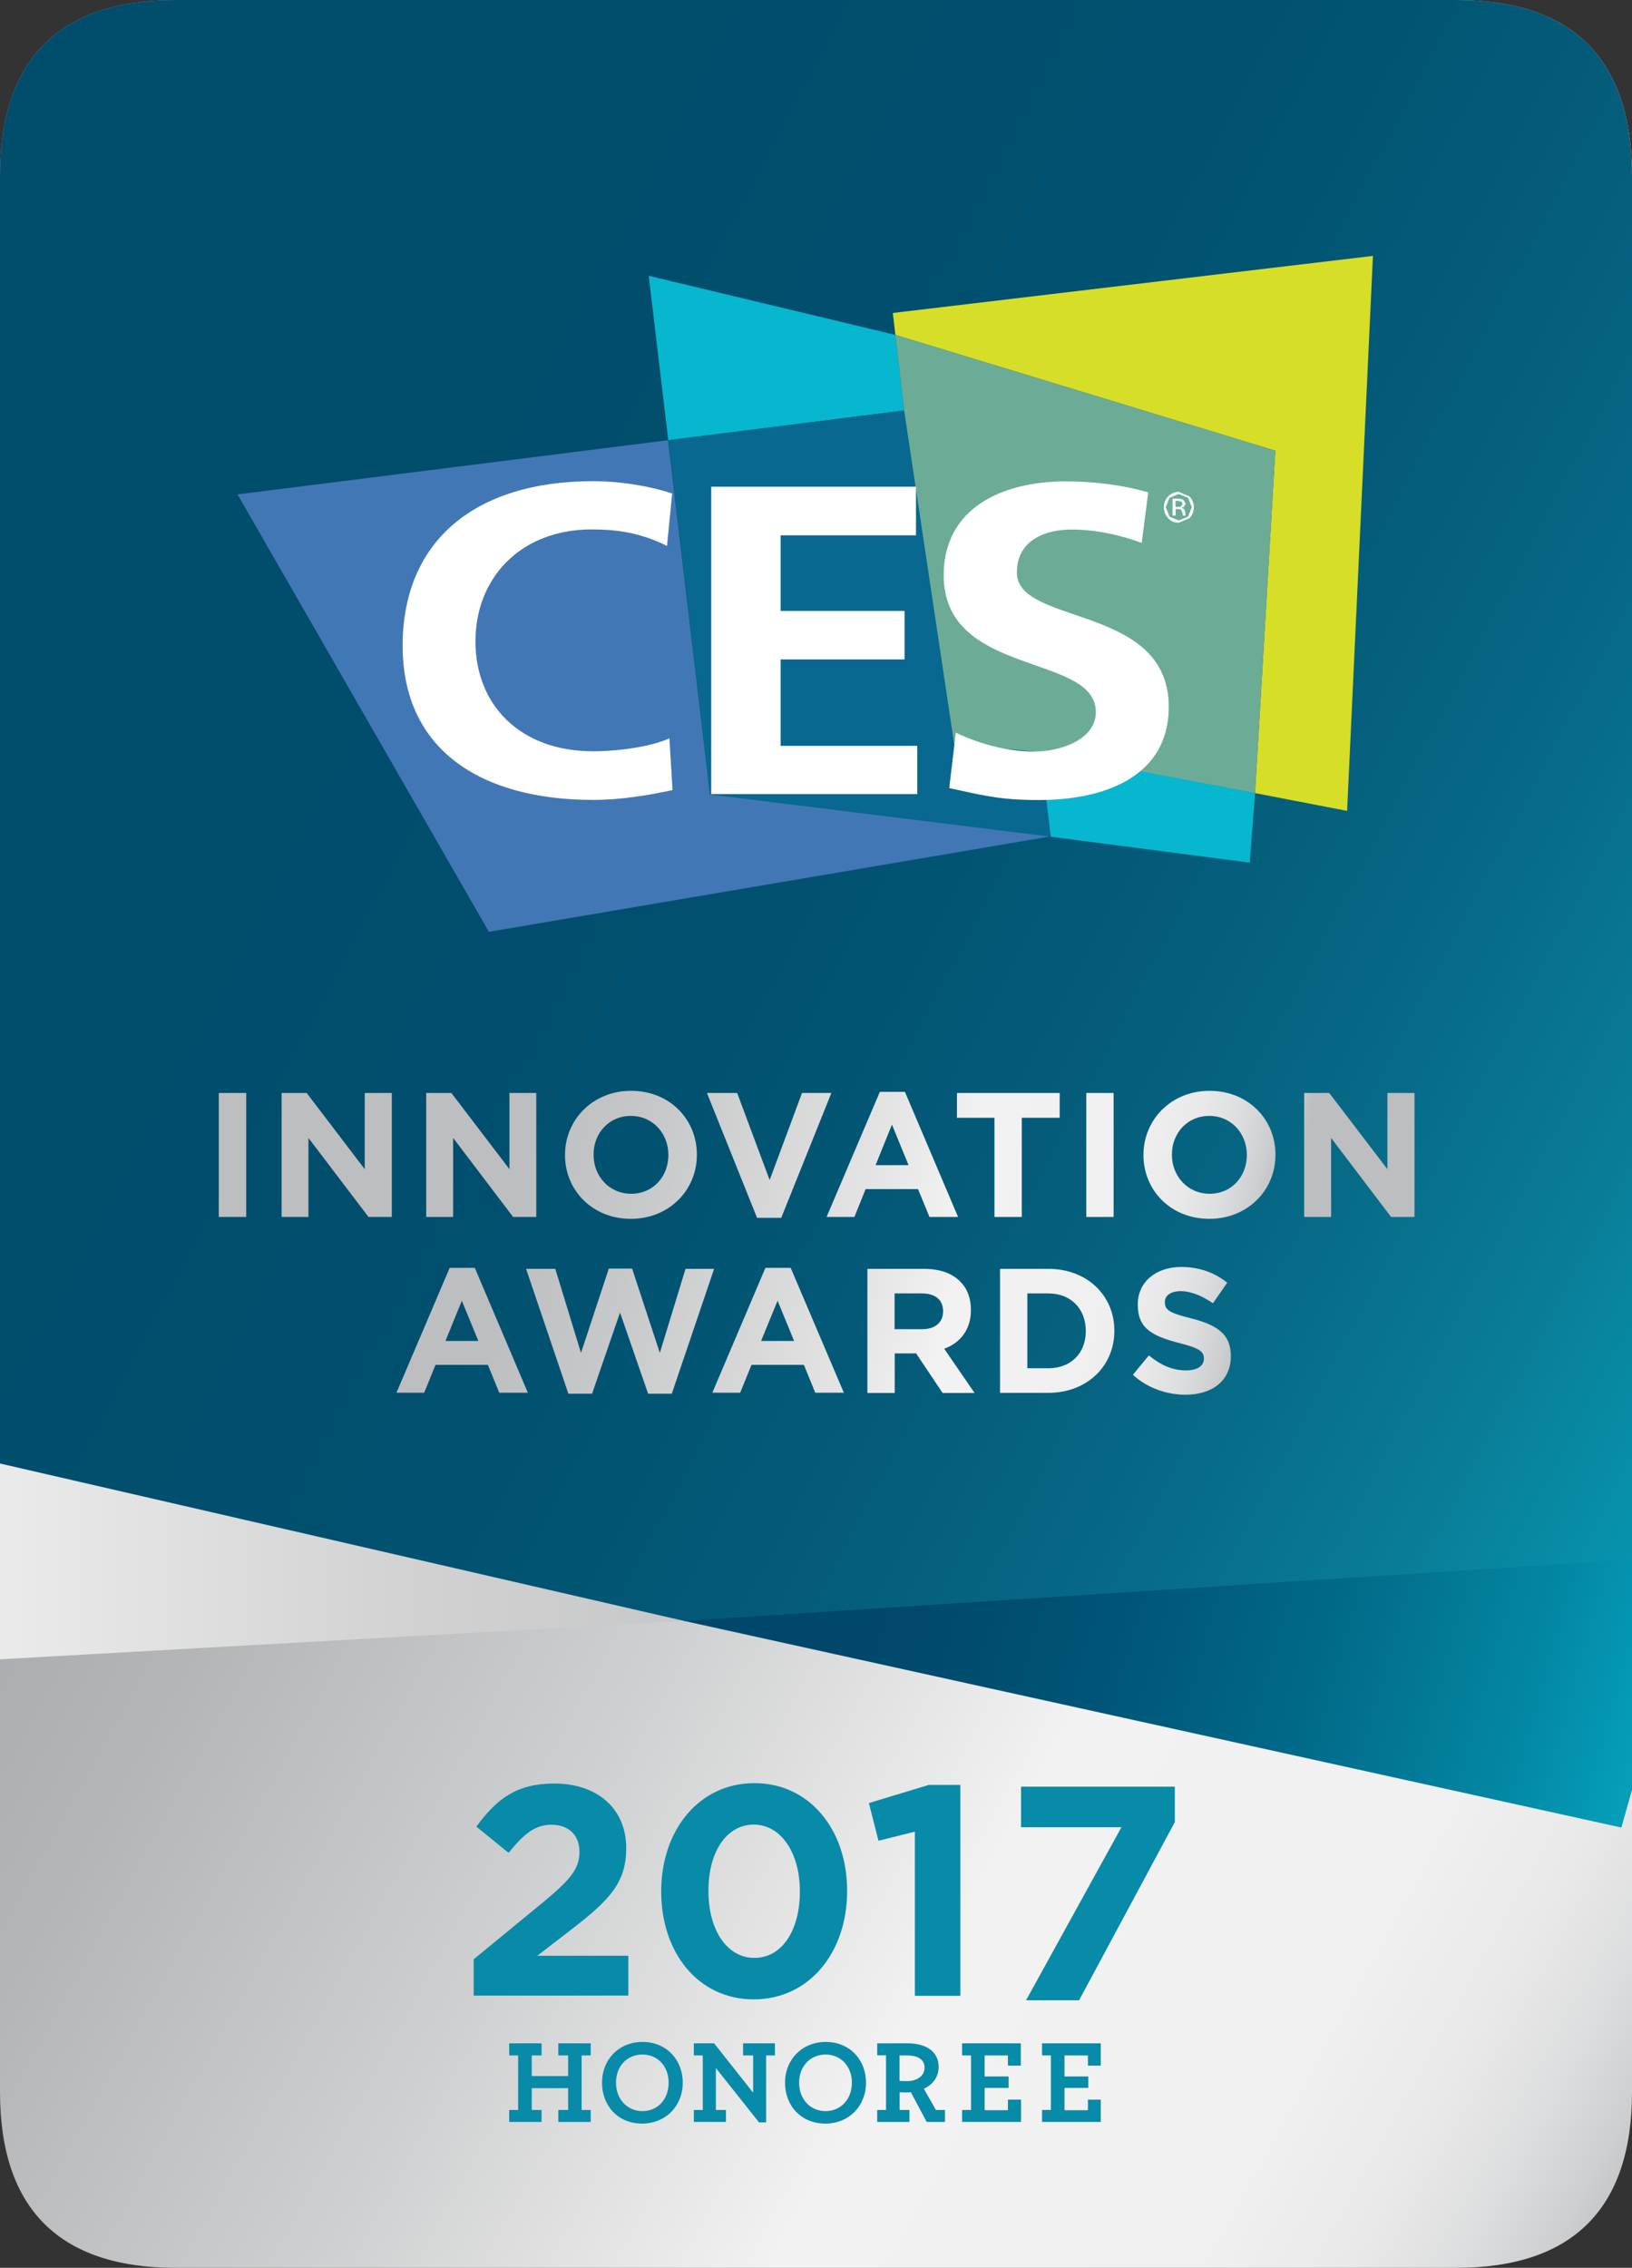
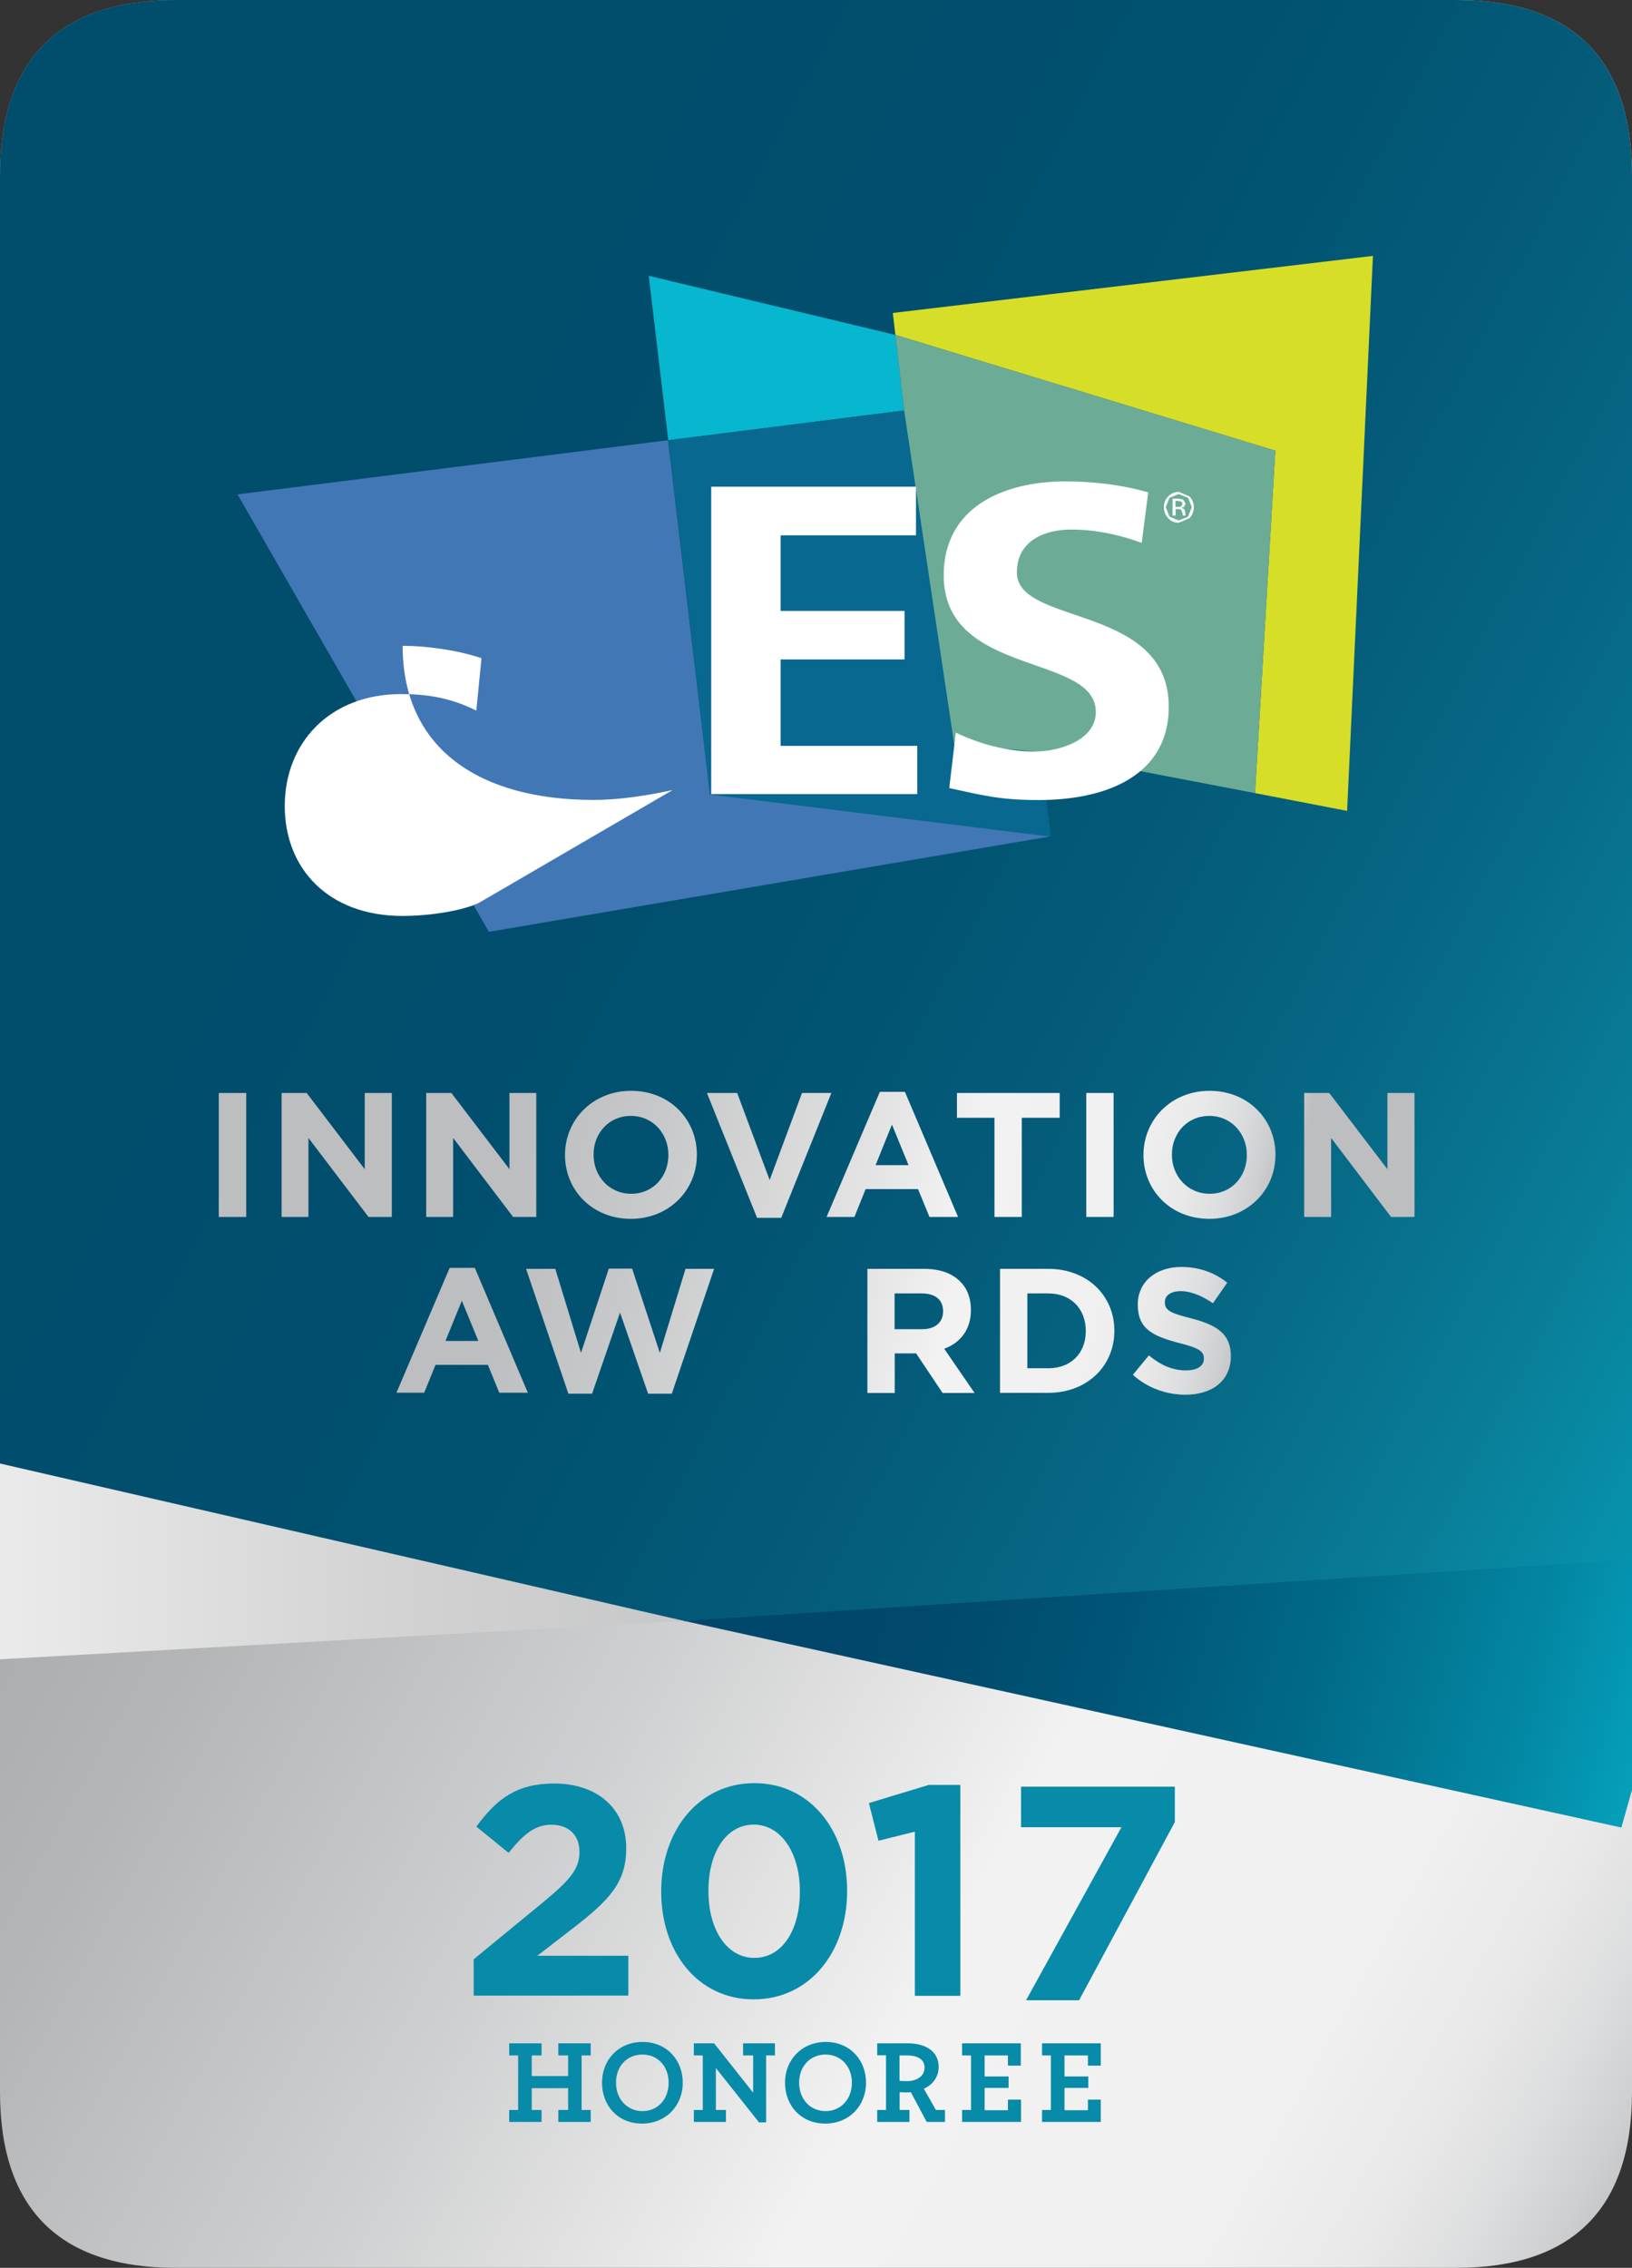
<svg xmlns="http://www.w3.org/2000/svg" xmlns:xlink="http://www.w3.org/1999/xlink" version="1.1" id="Layer_1" x="0px" y="0px" viewBox="0 0 129.58 180" style="enable-background:new 0 0 129.58 180;" xml:space="preserve">
  <rect x="0" y="0" width="129.58" height="180" fill="#333333" stroke="none" />
  <style type="text/css"> .st0{clip-path:url(#SVGID_00000051341198706919785270000015124920474981085571_);fill:url(#SVGID_00000073712287827259323070000015234086311345426601_);} .st1{clip-path:url(#SVGID_00000072263059641378111310000005209638130193011089_);fill:url(#SVGID_00000089569702103324868140000008120374740559525295_);} .st2{clip-path:url(#SVGID_00000107557765364718622140000011529494404291572640_);fill:url(#SVGID_00000122712226997391932790000010711920353658451860_);} .st3{clip-path:url(#SVGID_00000151515293381608382190000017424388839221474204_);fill:url(#SVGID_00000090999914403221402180000001833880888751304353_);} .st4{clip-path:url(#SVGID_00000107588805078190452020000006197201683269684364_);fill:url(#SVGID_00000011032374674667267760000017990201410910010290_);} .st5{clip-path:url(#SVGID_00000121979199388450067620000013577649443942424985_);fill:url(#SVGID_00000047046280015113496480000003783334240998649263_);} .st6{clip-path:url(#SVGID_00000052806697252258683430000011677536897490968485_);fill:url(#SVGID_00000175318726202173976110000015420122799220908690_);} .st7{clip-path:url(#SVGID_00000176008920423455517350000006279605379355471035_);fill:url(#SVGID_00000155138597021343507240000011464611260294153625_);} .st8{clip-path:url(#SVGID_00000125580942413741265960000015010465636020882326_);fill:url(#SVGID_00000008150588306895206530000017988303533460610237_);} .st9{clip-path:url(#SVGID_00000008115301149483025020000014638024741664579231_);fill:url(#SVGID_00000122720762986673257200000010229630216169863848_);} .st10{clip-path:url(#SVGID_00000085967922565744099150000001553853985756258730_);fill:url(#SVGID_00000127735503487228290130000010305445971945737103_);} .st11{clip-path:url(#SVGID_00000170975645304996069690000016596136842003196582_);fill:url(#SVGID_00000026856478842404337970000002075846115380681357_);} .st12{clip-path:url(#SVGID_00000087376407411635290920000001477432904591881642_);fill:url(#SVGID_00000051364422212090330850000003464562874606178996_);} .st13{clip-path:url(#SVGID_00000018217892142805141840000008222902746799385241_);fill:url(#SVGID_00000121246864247483482940000012218205717931659192_);} .st14{clip-path:url(#SVGID_00000026147781361812688340000009383133033510357906_);fill:url(#SVGID_00000142160352877048910010000016861561186980902037_);} .st15{clip-path:url(#SVGID_00000085214085947349838090000012739195035558866052_);fill:url(#SVGID_00000127017206892315597640000012058270948324391862_);} .st16{clip-path:url(#SVGID_00000158030963391370299780000003181938092204360371_);fill:url(#SVGID_00000092427327815405835240000006330434745463260829_);} .st17{clip-path:url(#SVGID_00000183956243715776996430000011847711731011205028_);fill:url(#SVGID_00000052088599971595045890000008686434438751630218_);} .st18{clip-path:url(#SVGID_00000129164676033402914820000013590532889581707441_);fill:url(#SVGID_00000119815490906126217240000001299610458068915640_);} .st19{clip-path:url(#SVGID_00000005257404080695027060000001903644918133168316_);fill:url(#SVGID_00000169525969176351005210000010005304312388728225_);} .st20{fill:#088AA9;} .st21{fill:#06B7CF;} .st22{fill:#4277B6;} .st23{fill:#08688F;} .st24{fill:#D7DE27;} .st25{fill:#6CAC96;} .st26{fill:#FFFFFF;} </style>
  <g>
    <g>
      <g>
        <defs>
          <path id="SVGID_1_" d="M13.96,0C4.7,0,0,4.7,0,13.96v152.08C0,175.3,4.7,180,13.96,180h101.66c9.26,0,13.96-4.7,13.96-13.96 V13.96c0-9.26-4.7-13.96-13.96-13.96H13.96z" />
        </defs>
        <clipPath id="SVGID_00000049940517336827941810000000683681682354968999_">
          <use xlink:href="#SVGID_1_" style="overflow:visible;" />
        </clipPath>
        <linearGradient id="SVGID_00000022550856495412301770000015695648407867647393_" gradientUnits="userSpaceOnUse" x1="-989.355" y1="821.371" x2="-985.769" y2="821.371" gradientTransform="matrix(-34.103 -18.864 18.864 -34.103 -49084.172 9486.136)">
          <stop offset="0" style="stop-color:#BDBEC0" />
          <stop offset="0.034" style="stop-color:#CECFD0" />
          <stop offset="0.077" style="stop-color:#DDDEDF" />
          <stop offset="0.13" style="stop-color:#E9E9E9" />
          <stop offset="0.205" style="stop-color:#F0F0F0" />
          <stop offset="0.413" style="stop-color:#F2F2F2" />
          <stop offset="0.635" style="stop-color:#CFD0D1" />
          <stop offset="0.87" style="stop-color:#B3B5B7" />
          <stop offset="1" style="stop-color:#A9ABAE" />
        </linearGradient>
        <polygon style="clip-path:url(#SVGID_00000049940517336827941810000000683681682354968999_);fill:url(#SVGID_00000022550856495412301770000015695648407867647393_);" points=" 205.82,42.17 30.36,-54.88 -76.24,137.83 99.22,234.88 " />
      </g>
      <g>
        <defs>
          <path id="SVGID_00000116234599562946455650000018192177961418943394_" d="M13.96,0C4.7,0,0,4.7,0,13.96v105.15l54.3,9.55 l75.28-1.95V13.96c0-9.26-4.7-13.96-13.96-13.96H13.96z" />
        </defs>
        <clipPath id="SVGID_00000019638556120253817260000015466038766472166057_">
          <use xlink:href="#SVGID_00000116234599562946455650000018192177961418943394_" style="overflow:visible;" />
        </clipPath>
        <linearGradient id="SVGID_00000087375274078535761050000010046438110374858625_" gradientUnits="userSpaceOnUse" x1="-989.29" y1="820.595" x2="-985.704" y2="820.595" gradientTransform="matrix(-36.057 -18.852 18.852 -36.057 -50983.949 11051.329)">
          <stop offset="0" style="stop-color:#07B7CF" />
          <stop offset="0.114" style="stop-color:#0796B0" />
          <stop offset="0.238" style="stop-color:#097D98" />
          <stop offset="0.369" style="stop-color:#076A87" />
          <stop offset="0.505" style="stop-color:#045D7B" />
          <stop offset="0.649" style="stop-color:#015472" />
          <stop offset="0.806" style="stop-color:#014E6E" />
          <stop offset="1" style="stop-color:#014D6C" />
        </linearGradient>
        <polygon style="clip-path:url(#SVGID_00000019638556120253817260000015466038766472166057_);fill:url(#SVGID_00000087375274078535761050000010046438110374858625_);" points=" 182.4,27.62 27.82,-53.2 -52.82,101.04 101.76,181.86 " />
      </g>
      <g>
        <defs>
          <polygon id="SVGID_00000018943381283124970550000017241967819730945956_" points="0,131.7 54.3,128.65 0,116.16 " />
        </defs>
        <clipPath id="SVGID_00000049942290270335592550000015778017507570651294_">
          <use xlink:href="#SVGID_00000018943381283124970550000017241967819730945956_" style="overflow:visible;" />
        </clipPath>
        <linearGradient id="SVGID_00000162349751022144144260000012240300422414541739_" gradientUnits="userSpaceOnUse" x1="-939.425" y1="766.494" x2="-935.84" y2="766.494" gradientTransform="matrix(17.975 0 0 17.975 16876.172 -13653.949)">
          <stop offset="0" style="stop-color:#F2F2F2" />
          <stop offset="0.027" style="stop-color:#F0F1F0" />
          <stop offset="0.652" style="stop-color:#D2D2D3" />
          <stop offset="1" style="stop-color:#C7C8C9" />
        </linearGradient>
        <rect y="116.16" style="clip-path:url(#SVGID_00000049942290270335592550000015778017507570651294_);fill:url(#SVGID_00000162349751022144144260000012240300422414541739_);" width="54.3" height="15.54" />
      </g>
      <g>
        <defs>
          <polygon id="SVGID_00000114788177420455673180000003591024234209918886_" points="54.3,128.65 129.58,145.24 129.58,123.78 " />
        </defs>
        <clipPath id="SVGID_00000028321914492486425050000009913042456747549876_">
          <use xlink:href="#SVGID_00000114788177420455673180000003591024234209918886_" style="overflow:visible;" />
        </clipPath>
        <linearGradient id="SVGID_00000011020420456646117410000000180260975204625844_" gradientUnits="userSpaceOnUse" x1="-1009.031" y1="836.154" x2="-1005.445" y2="836.154" gradientTransform="matrix(-19.363 -5.459 5.459 -19.363 -23964.065 10829.468)">
          <stop offset="0" style="stop-color:#07B7CF" />
          <stop offset="0.012" style="stop-color:#07B4CD" />
          <stop offset="0.271" style="stop-color:#0387A3" />
          <stop offset="0.508" style="stop-color:#016988" />
          <stop offset="0.717" style="stop-color:#005677" />
          <stop offset="0.887" style="stop-color:#004B6E" />
          <stop offset="1" style="stop-color:#00476B" />
        </linearGradient>
        <polygon style="clip-path:url(#SVGID_00000028321914492486425050000009913042456747549876_);fill:url(#SVGID_00000011020420456646117410000000180260975204625844_);" points=" 134.29,125.36 58.95,104.12 47.8,143.66 123.14,164.9 " />
      </g>
      <g>
        <defs>
          <polygon id="SVGID_00000008109303125591074080000003025153746397371312_" points="17.38,86.75 17.37,86.79 17.37,96.59 17.38,96.59 19.55,96.59 19.55,96.59 19.55,86.75 " />
        </defs>
        <clipPath id="SVGID_00000093162687961491199360000017104950610810385024_">
          <use xlink:href="#SVGID_00000008109303125591074080000003025153746397371312_" style="overflow:visible;" />
        </clipPath>
        <linearGradient id="SVGID_00000106127510854869290200000018207655038693137536_" gradientUnits="userSpaceOnUse" x1="-1015.854" y1="843.516" x2="-1012.268" y2="843.516" gradientTransform="matrix(-16.144 -3.696 3.696 -16.144 -19418.812 9973.467)">
          <stop offset="0" style="stop-color:#BDBEC0" />
          <stop offset="0.034" style="stop-color:#CECFD0" />
          <stop offset="0.077" style="stop-color:#DDDEDF" />
          <stop offset="0.13" style="stop-color:#E9E9E9" />
          <stop offset="0.205" style="stop-color:#F0F0F0" />
          <stop offset="0.413" style="stop-color:#F2F2F2" />
          <stop offset="0.53" style="stop-color:#E4E4E4" />
          <stop offset="0.832" style="stop-color:#C7C8C9" />
          <stop offset="1" style="stop-color:#BDBEC0" />
        </linearGradient>
        <polygon style="clip-path:url(#SVGID_00000093162687961491199360000017104950610810385024_);fill:url(#SVGID_00000106127510854869290200000018207655038693137536_);" points=" 21.69,87.24 17.48,86.27 15.23,96.1 19.44,97.06 " />
      </g>
      <g>
        <defs>
          <polygon id="SVGID_00000080897717976231884220000004776854993923440823_" points="28.96,86.75 28.96,92.8 24.35,86.75 22.36,86.75 22.36,86.75 22.36,96.58 22.39,96.59 24.49,96.59 24.49,90.32 29.26,96.59 31.11,96.59 31.11,96.57 31.11,86.75 " />
        </defs>
        <clipPath id="SVGID_00000117648647391738893980000003959220603695187094_">
          <use xlink:href="#SVGID_00000080897717976231884220000004776854993923440823_" style="overflow:visible;" />
        </clipPath>
        <linearGradient id="SVGID_00000084516268986165702030000016929207877662558646_" gradientUnits="userSpaceOnUse" x1="-1015.857" y1="843.604" x2="-1012.272" y2="843.604" gradientTransform="matrix(-16.141 -3.695 3.695 -16.141 -19415.57 9971.422)">
          <stop offset="0" style="stop-color:#BDBEC0" />
          <stop offset="0.034" style="stop-color:#CECFD0" />
          <stop offset="0.077" style="stop-color:#DDDEDF" />
          <stop offset="0.13" style="stop-color:#E9E9E9" />
          <stop offset="0.205" style="stop-color:#F0F0F0" />
          <stop offset="0.413" style="stop-color:#F2F2F2" />
          <stop offset="0.53" style="stop-color:#E4E4E4" />
          <stop offset="0.832" style="stop-color:#C7C8C9" />
          <stop offset="1" style="stop-color:#BDBEC0" />
        </linearGradient>
        <polygon style="clip-path:url(#SVGID_00000117648647391738893980000003959220603695187094_);fill:url(#SVGID_00000084516268986165702030000016929207877662558646_);" points=" 33.25,87.24 22.79,84.84 20.22,96.1 30.67,98.49 " />
      </g>
      <g>
        <defs>
          <polygon id="SVGID_00000068678788933870475310000011174714206944766109_" points="40.45,86.75 40.45,92.8 35.84,86.75 33.84,86.75 33.84,96.59 33.85,96.59 35.98,96.59 35.98,90.32 40.74,96.59 42.58,96.59 42.58,86.75 " />
        </defs>
        <clipPath id="SVGID_00000140011352831286712180000014527059855825617562_">
          <use xlink:href="#SVGID_00000068678788933870475310000011174714206944766109_" style="overflow:visible;" />
        </clipPath>
        <linearGradient id="SVGID_00000116929169980973099230000017090375467165216653_" gradientUnits="userSpaceOnUse" x1="-1015.799" y1="843.634" x2="-1012.214" y2="843.634" gradientTransform="matrix(-16.17 -3.702 3.702 -16.17 -19449.125 9987.474)">
          <stop offset="0" style="stop-color:#BDBEC0" />
          <stop offset="0.034" style="stop-color:#CECFD0" />
          <stop offset="0.077" style="stop-color:#DDDEDF" />
          <stop offset="0.13" style="stop-color:#E9E9E9" />
          <stop offset="0.205" style="stop-color:#F0F0F0" />
          <stop offset="0.413" style="stop-color:#F2F2F2" />
          <stop offset="0.53" style="stop-color:#E4E4E4" />
          <stop offset="0.832" style="stop-color:#C7C8C9" />
          <stop offset="1" style="stop-color:#BDBEC0" />
        </linearGradient>
        <polygon style="clip-path:url(#SVGID_00000140011352831286712180000014527059855825617562_);fill:url(#SVGID_00000116929169980973099230000017090375467165216653_);" points=" 44.73,87.24 34.27,84.84 31.7,96.1 42.15,98.49 " />
      </g>
      <g>
        <defs>
          <path id="SVGID_00000078036892027125541380000016320591548232913047_" d="M47.13,91.67v-0.04c0-1.69,1.22-3.06,2.96-3.06 c1.74,0,2.98,1.39,2.98,3.1c0,1.72-1.22,3.08-2.95,3.08C48.36,94.75,47.13,93.34,47.13,91.67 M44.86,91.67 c0,2.82,2.19,5.07,5.23,5.07c3.03,0,5.24-2.27,5.24-5.07v-0.04c0-2.79-2.17-5.05-5.21-5.05C47.07,86.57,44.86,88.87,44.86,91.67 " />
        </defs>
        <clipPath id="SVGID_00000180352916212686336130000002735956263205894565_">
          <use xlink:href="#SVGID_00000078036892027125541380000016320591548232913047_" style="overflow:visible;" />
        </clipPath>
        <linearGradient id="SVGID_00000104666928440154680700000017493235697353612455_" gradientUnits="userSpaceOnUse" x1="-1015.8" y1="843.756" x2="-1012.215" y2="843.756" gradientTransform="matrix(-16.168 -3.701 3.701 -16.168 -19446.305 9985.438)">
          <stop offset="0" style="stop-color:#BDBEC0" />
          <stop offset="0.034" style="stop-color:#CECFD0" />
          <stop offset="0.077" style="stop-color:#DDDEDF" />
          <stop offset="0.13" style="stop-color:#E9E9E9" />
          <stop offset="0.205" style="stop-color:#F0F0F0" />
          <stop offset="0.413" style="stop-color:#F2F2F2" />
          <stop offset="0.53" style="stop-color:#E4E4E4" />
          <stop offset="0.832" style="stop-color:#C7C8C9" />
          <stop offset="1" style="stop-color:#BDBEC0" />
        </linearGradient>
        <polygon style="clip-path:url(#SVGID_00000180352916212686336130000002735956263205894565_);fill:url(#SVGID_00000104666928440154680700000017493235697353612455_);" points=" 57.54,87.08 45.38,84.3 42.65,96.23 54.81,99.02 " />
      </g>
      <g>
        <defs>
          <polygon id="SVGID_00000077324739707466615220000015808994939200694199_" points="63.68,86.75 61.11,93.66 58.53,86.75 56.13,86.75 56.13,86.75 60.11,96.66 62.03,96.66 66.01,86.75 " />
        </defs>
        <clipPath id="SVGID_00000003820325424161237050000010498842513854491311_">
          <use xlink:href="#SVGID_00000077324739707466615220000015808994939200694199_" style="overflow:visible;" />
        </clipPath>
        <linearGradient id="SVGID_00000102513216866260385140000002684799885662356131_" gradientUnits="userSpaceOnUse" x1="-1015.746" y1="843.791" x2="-1012.161" y2="843.791" gradientTransform="matrix(-16.193 -3.707 3.707 -16.193 -19475.285 9999.186)">
          <stop offset="0" style="stop-color:#BDBEC0" />
          <stop offset="0.034" style="stop-color:#CECFD0" />
          <stop offset="0.077" style="stop-color:#DDDEDF" />
          <stop offset="0.13" style="stop-color:#E9E9E9" />
          <stop offset="0.205" style="stop-color:#F0F0F0" />
          <stop offset="0.413" style="stop-color:#F2F2F2" />
          <stop offset="0.53" style="stop-color:#E4E4E4" />
          <stop offset="0.832" style="stop-color:#C7C8C9" />
          <stop offset="1" style="stop-color:#BDBEC0" />
        </linearGradient>
        <polygon style="clip-path:url(#SVGID_00000003820325424161237050000010498842513854491311_);fill:url(#SVGID_00000102513216866260385140000002684799885662356131_);" points=" 68.16,87.24 56.63,84.6 53.98,96.16 65.51,98.8 " />
      </g>
      <g>
        <defs>
          <path id="SVGID_00000033365524849858053850000011075958828255102609_" d="M70.82,89.26l1.32,3.22h-2.62L70.82,89.26z M69.86,86.66l-4.23,9.93l0.01,0h2.2l0.89-2.21h4.16l0.91,2.21h2.27v0l-4.22-9.93H69.86z" />
        </defs>
        <clipPath id="SVGID_00000142856624243376551020000012255077140941072515_">
          <use xlink:href="#SVGID_00000033365524849858053850000011075958828255102609_" style="overflow:visible;" />
        </clipPath>
        <linearGradient id="SVGID_00000006697307094521009850000009104956752900534150_" gradientUnits="userSpaceOnUse" x1="-1015.74" y1="843.883" x2="-1012.155" y2="843.883" gradientTransform="matrix(-16.195 -3.707 3.707 -16.195 -19477.463 9999.739)">
          <stop offset="0" style="stop-color:#BDBEC0" />
          <stop offset="0.034" style="stop-color:#CECFD0" />
          <stop offset="0.077" style="stop-color:#DDDEDF" />
          <stop offset="0.13" style="stop-color:#E9E9E9" />
          <stop offset="0.205" style="stop-color:#F0F0F0" />
          <stop offset="0.413" style="stop-color:#F2F2F2" />
          <stop offset="0.53" style="stop-color:#E4E4E4" />
          <stop offset="0.832" style="stop-color:#C7C8C9" />
          <stop offset="1" style="stop-color:#BDBEC0" />
        </linearGradient>
        <polygon style="clip-path:url(#SVGID_00000142856624243376551020000012255077140941072515_);fill:url(#SVGID_00000006697307094521009850000009104956752900534150_);" points=" 78.23,87.15 66.15,84.39 63.47,96.09 75.55,98.86 " />
      </g>
      <g>
        <defs>
          <polygon id="SVGID_00000180350686707762615910000017375439994333962942_" points="75.98,86.75 75.98,86.76 75.98,88.72 78.96,88.72 78.96,96.59 81.13,96.59 81.13,88.72 84.14,88.72 84.14,86.75 " />
        </defs>
        <clipPath id="SVGID_00000036969193338137829690000009147733748614883245_">
          <use xlink:href="#SVGID_00000180350686707762615910000017375439994333962942_" style="overflow:visible;" />
        </clipPath>
        <linearGradient id="SVGID_00000058570072670121427670000000890170522853161372_" gradientUnits="userSpaceOnUse" x1="-1015.742" y1="843.972" x2="-1012.156" y2="843.972" gradientTransform="matrix(-16.195 -3.707 3.707 -16.195 -19476.873 9998.96)">
          <stop offset="0" style="stop-color:#BDBEC0" />
          <stop offset="0.034" style="stop-color:#CECFD0" />
          <stop offset="0.077" style="stop-color:#DDDEDF" />
          <stop offset="0.13" style="stop-color:#E9E9E9" />
          <stop offset="0.205" style="stop-color:#F0F0F0" />
          <stop offset="0.413" style="stop-color:#F2F2F2" />
          <stop offset="0.53" style="stop-color:#E4E4E4" />
          <stop offset="0.832" style="stop-color:#C7C8C9" />
          <stop offset="1" style="stop-color:#BDBEC0" />
        </linearGradient>
        <polygon style="clip-path:url(#SVGID_00000036969193338137829690000009147733748614883245_);fill:url(#SVGID_00000058570072670121427670000000890170522853161372_);" points=" 86.28,87.24 76.38,84.97 73.84,96.1 83.73,98.36 " />
      </g>
      <g>
        <defs>
          <polygon id="SVGID_00000014605854705042623110000009689425052839864976_" points="86.25,86.75 86.25,96.59 88.42,96.59 88.42,96.59 88.42,86.75 " />
        </defs>
        <clipPath id="SVGID_00000026870974173246994680000003985142352912711855_">
          <use xlink:href="#SVGID_00000014605854705042623110000009689425052839864976_" style="overflow:visible;" />
        </clipPath>
        <linearGradient id="SVGID_00000063632037289075686790000016109826682576211609_" gradientUnits="userSpaceOnUse" x1="-1015.906" y1="844.245" x2="-1012.32" y2="844.245" gradientTransform="matrix(-16.123 -3.691 3.691 -16.123 -19393.568 9957.291)">
          <stop offset="0" style="stop-color:#BDBEC0" />
          <stop offset="0.034" style="stop-color:#CECFD0" />
          <stop offset="0.077" style="stop-color:#DDDEDF" />
          <stop offset="0.13" style="stop-color:#E9E9E9" />
          <stop offset="0.205" style="stop-color:#F0F0F0" />
          <stop offset="0.413" style="stop-color:#F2F2F2" />
          <stop offset="0.53" style="stop-color:#E4E4E4" />
          <stop offset="0.832" style="stop-color:#C7C8C9" />
          <stop offset="1" style="stop-color:#BDBEC0" />
        </linearGradient>
        <polygon style="clip-path:url(#SVGID_00000026870974173246994680000003985142352912711855_);fill:url(#SVGID_00000063632037289075686790000016109826682576211609_);" points=" 90.56,87.24 86.36,86.28 84.11,96.1 88.31,97.06 " />
      </g>
      <g>
        <defs>
          <path id="SVGID_00000014603529982731251700000000809008119670453177_" d="M93.05,91.67v-0.04c0-1.69,1.22-3.06,2.97-3.06 c1.74,0,2.98,1.39,2.98,3.1c0,1.72-1.22,3.08-2.95,3.08C94.29,94.75,93.05,93.34,93.05,91.67 M90.79,91.67 c0,2.82,2.18,5.07,5.23,5.07c3.04,0,5.25-2.27,5.25-5.07v-0.04c0-2.79-2.18-5.05-5.22-5.05C93,86.57,90.79,88.87,90.79,91.67" />
        </defs>
        <clipPath id="SVGID_00000100354705050175186110000013029171659423566979_">
          <use xlink:href="#SVGID_00000014603529982731251700000000809008119670453177_" style="overflow:visible;" />
        </clipPath>
        <linearGradient id="SVGID_00000031904075760531737480000006384720539095727541_" gradientUnits="userSpaceOnUse" x1="-1015.831" y1="844.239" x2="-1012.245" y2="844.239" gradientTransform="matrix(-16.155 -3.698 3.698 -16.155 -19430.602 9975.145)">
          <stop offset="0" style="stop-color:#BDBEC0" />
          <stop offset="0.034" style="stop-color:#CECFD0" />
          <stop offset="0.077" style="stop-color:#DDDEDF" />
          <stop offset="0.13" style="stop-color:#E9E9E9" />
          <stop offset="0.205" style="stop-color:#F0F0F0" />
          <stop offset="0.413" style="stop-color:#F2F2F2" />
          <stop offset="0.53" style="stop-color:#E4E4E4" />
          <stop offset="0.832" style="stop-color:#C7C8C9" />
          <stop offset="1" style="stop-color:#BDBEC0" />
        </linearGradient>
        <polygon style="clip-path:url(#SVGID_00000100354705050175186110000013029171659423566979_);fill:url(#SVGID_00000031904075760531737480000006384720539095727541_);" points=" 103.48,87.08 91.31,84.3 88.58,96.23 100.74,99.02 " />
      </g>
      <g>
        <defs>
          <polygon id="SVGID_00000099663449453119420930000017089368620224981637_" points="110.16,86.75 110.16,92.8 105.54,86.75 103.55,86.75 103.55,96.59 103.57,96.59 105.69,96.59 105.69,90.32 110.45,96.59 112.29,96.59 112.31,96.53 112.31,86.75 " />
        </defs>
        <clipPath id="SVGID_00000132061512832535428550000016413275006125005450_">
          <use xlink:href="#SVGID_00000099663449453119420930000017089368620224981637_" style="overflow:visible;" />
        </clipPath>
        <linearGradient id="SVGID_00000098198686206376469460000007613716717166772106_" gradientUnits="userSpaceOnUse" x1="-1015.755" y1="844.262" x2="-1012.17" y2="844.262" gradientTransform="matrix(-16.188 -3.706 3.706 -16.188 -19468.271 9993.171)">
          <stop offset="0" style="stop-color:#BDBEC0" />
          <stop offset="0.034" style="stop-color:#CECFD0" />
          <stop offset="0.077" style="stop-color:#DDDEDF" />
          <stop offset="0.13" style="stop-color:#E9E9E9" />
          <stop offset="0.205" style="stop-color:#F0F0F0" />
          <stop offset="0.413" style="stop-color:#F2F2F2" />
          <stop offset="0.53" style="stop-color:#E4E4E4" />
          <stop offset="0.832" style="stop-color:#C7C8C9" />
          <stop offset="1" style="stop-color:#BDBEC0" />
        </linearGradient>
        <polygon style="clip-path:url(#SVGID_00000132061512832535428550000016413275006125005450_);fill:url(#SVGID_00000098198686206376469460000007613716717166772106_);" points=" 114.45,87.24 103.99,84.84 101.41,96.1 111.87,98.49 " />
      </g>
      <g>
        <defs>
          <path id="SVGID_00000019655356064140279100000010954338285850943108_" d="M36.67,103.24l1.31,3.19h-2.61L36.67,103.24z M35.7,100.64l-4.22,9.9l0.01,0h2.19l0.9-2.21h4.16l0.9,2.21h2.27l-4.21-9.91H35.7z" />
        </defs>
        <clipPath id="SVGID_00000101810124377469720420000016309674889373364401_">
          <use xlink:href="#SVGID_00000019655356064140279100000010954338285850943108_" style="overflow:visible;" />
        </clipPath>
        <linearGradient id="SVGID_00000126309399824567534230000009636334573392073909_" gradientUnits="userSpaceOnUse" x1="-1015.825" y1="843.064" x2="-1012.239" y2="843.064" gradientTransform="matrix(-16.158 -3.699 3.699 -16.158 -19435.502 9984.067)">
          <stop offset="0" style="stop-color:#BDBEC0" />
          <stop offset="0.034" style="stop-color:#CECFD0" />
          <stop offset="0.077" style="stop-color:#DDDEDF" />
          <stop offset="0.13" style="stop-color:#E9E9E9" />
          <stop offset="0.205" style="stop-color:#F0F0F0" />
          <stop offset="0.413" style="stop-color:#F2F2F2" />
          <stop offset="0.53" style="stop-color:#E4E4E4" />
          <stop offset="0.832" style="stop-color:#C7C8C9" />
          <stop offset="1" style="stop-color:#BDBEC0" />
        </linearGradient>
        <polygon style="clip-path:url(#SVGID_00000101810124377469720420000016309674889373364401_);fill:url(#SVGID_00000126309399824567534230000009636334573392073909_);" points=" 44.06,101.13 32,98.37 29.32,110.05 41.39,112.82 " />
      </g>
      <g>
        <defs>
          <polygon id="SVGID_00000077297439933312759320000006131656234455846839_" points="48.34,100.69 46.13,107.38 44.09,100.71 41.77,100.71 45.13,110.62 47.01,110.62 49.23,104.18 51.46,110.62 53.34,110.62 56.7,100.71 54.43,100.71 52.39,107.38 50.19,100.69 " />
        </defs>
        <clipPath id="SVGID_00000036959059737579807830000012235782154281831582_">
          <use xlink:href="#SVGID_00000077297439933312759320000006131656234455846839_" style="overflow:visible;" />
        </clipPath>
        <linearGradient id="SVGID_00000009551042609341179160000015541071326915956124_" gradientUnits="userSpaceOnUse" x1="-1015.794" y1="843.144" x2="-1012.208" y2="843.144" gradientTransform="matrix(-16.172 -3.702 3.702 -16.172 -19451.684 9991.435)">
          <stop offset="0" style="stop-color:#BDBEC0" />
          <stop offset="0.034" style="stop-color:#CECFD0" />
          <stop offset="0.077" style="stop-color:#DDDEDF" />
          <stop offset="0.13" style="stop-color:#E9E9E9" />
          <stop offset="0.205" style="stop-color:#F0F0F0" />
          <stop offset="0.413" style="stop-color:#F2F2F2" />
          <stop offset="0.53" style="stop-color:#E4E4E4" />
          <stop offset="0.832" style="stop-color:#C7C8C9" />
          <stop offset="1" style="stop-color:#BDBEC0" />
        </linearGradient>
        <polygon style="clip-path:url(#SVGID_00000036959059737579807830000012235782154281831582_);fill:url(#SVGID_00000009551042609341179160000015541071326915956124_);" points=" 58.86,101.18 42.51,97.44 39.61,110.12 55.96,113.86 " />
      </g>
      <g>
        <defs>
          <path id="SVGID_00000083789415441332039350000013499678731902870930_" d="M61.74,103.24l1.31,3.19h-2.62L61.74,103.24z M60.77,100.64l-4.21,9.9l0.01,0h2.2l0.9-2.21h4.16l0.9,2.21h2.27l-4.22-9.91H60.77z" />
        </defs>
        <clipPath id="SVGID_00000149347707589902280440000005471838048331544505_">
          <use xlink:href="#SVGID_00000083789415441332039350000013499678731902870930_" style="overflow:visible;" />
        </clipPath>
        <linearGradient id="SVGID_00000098931038323066062570000010908483610649414033_" gradientUnits="userSpaceOnUse" x1="-1015.703" y1="843.154" x2="-1012.117" y2="843.154" gradientTransform="matrix(-16.214 -3.712 3.712 -16.214 -19499.779 10014.557)">
          <stop offset="0" style="stop-color:#BDBEC0" />
          <stop offset="0.034" style="stop-color:#CECFD0" />
          <stop offset="0.077" style="stop-color:#DDDEDF" />
          <stop offset="0.13" style="stop-color:#E9E9E9" />
          <stop offset="0.205" style="stop-color:#F0F0F0" />
          <stop offset="0.413" style="stop-color:#F2F2F2" />
          <stop offset="0.53" style="stop-color:#E4E4E4" />
          <stop offset="0.832" style="stop-color:#C7C8C9" />
          <stop offset="1" style="stop-color:#BDBEC0" />
        </linearGradient>
-         <polygon style="clip-path:url(#SVGID_00000149347707589902280440000005471838048331544505_);fill:url(#SVGID_00000098931038323066062570000010908483610649414033_);" points=" 69.15,101.13 57.07,98.37 54.4,110.05 66.47,112.82 " />
      </g>
      <g>
        <defs>
          <path id="SVGID_00000003078377874592292130000003103040831643664812_" d="M71.04,102.66h2.14c1.05,0,1.7,0.48,1.7,1.41v0.02 c0,0.85-0.61,1.41-1.66,1.41h-2.19V102.66z M68.88,100.71l-0.01,0.04v9.81h2.17v-3.14h1.7l2.1,3.14h2.54l-2.41-3.51 c1.24-0.45,2.12-1.48,2.12-3.06v-0.02c0-0.93-0.29-1.71-0.86-2.26c-0.64-0.65-1.6-1-2.86-1H68.88z" />
        </defs>
        <clipPath id="SVGID_00000037661951457641990260000012906312644704412306_">
          <use xlink:href="#SVGID_00000003078377874592292130000003103040831643664812_" style="overflow:visible;" />
        </clipPath>
        <linearGradient id="SVGID_00000122681895020052405230000011603895837746046851_" gradientUnits="userSpaceOnUse" x1="-1015.856" y1="843.454" x2="-1012.27" y2="843.454" gradientTransform="matrix(-16.145 -3.696 3.696 -16.145 -19419.434 9974.182)">
          <stop offset="0" style="stop-color:#BDBEC0" />
          <stop offset="0.034" style="stop-color:#CECFD0" />
          <stop offset="0.077" style="stop-color:#DDDEDF" />
          <stop offset="0.13" style="stop-color:#E9E9E9" />
          <stop offset="0.205" style="stop-color:#F0F0F0" />
          <stop offset="0.413" style="stop-color:#F2F2F2" />
          <stop offset="0.53" style="stop-color:#E4E4E4" />
          <stop offset="0.832" style="stop-color:#C7C8C9" />
          <stop offset="1" style="stop-color:#BDBEC0" />
        </linearGradient>
        <polygon style="clip-path:url(#SVGID_00000037661951457641990260000012906312644704412306_);fill:url(#SVGID_00000122681895020052405230000011603895837746046851_);" points=" 79.52,101.2 69.29,98.85 66.73,110.06 76.96,112.4 " />
      </g>
      <g>
        <defs>
          <path id="SVGID_00000106118847801203062980000004967614613105994385_" d="M81.57,102.66h1.67c1.78,0,2.97,1.21,2.97,2.97v0.03 c0,1.75-1.19,2.94-2.97,2.94h-1.67V102.66z M79.4,100.71v9.84h3.84c3.09,0,5.24-2.14,5.24-4.92v-0.02c0-2.77-2.15-4.9-5.24-4.9 H79.4z" />
        </defs>
        <clipPath id="SVGID_00000099655040016384269110000006953458706367132583_">
          <use xlink:href="#SVGID_00000106118847801203062980000004967614613105994385_" style="overflow:visible;" />
        </clipPath>
        <linearGradient id="SVGID_00000083795113604543848850000010551338095890877855_" gradientUnits="userSpaceOnUse" x1="-1015.785" y1="843.473" x2="-1012.2" y2="843.473" gradientTransform="matrix(-16.175 -3.703 3.703 -16.175 -19455.176 9991.247)">
          <stop offset="0" style="stop-color:#BDBEC0" />
          <stop offset="0.034" style="stop-color:#CECFD0" />
          <stop offset="0.077" style="stop-color:#DDDEDF" />
          <stop offset="0.13" style="stop-color:#E9E9E9" />
          <stop offset="0.205" style="stop-color:#F0F0F0" />
          <stop offset="0.413" style="stop-color:#F2F2F2" />
          <stop offset="0.53" style="stop-color:#E4E4E4" />
          <stop offset="0.832" style="stop-color:#C7C8C9" />
          <stop offset="1" style="stop-color:#BDBEC0" />
        </linearGradient>
        <polygon style="clip-path:url(#SVGID_00000099655040016384269110000006953458706367132583_);fill:url(#SVGID_00000083795113604543848850000010551338095890877855_);" points=" 90.62,101.2 79.85,98.73 77.26,110.06 88.03,112.52 " />
      </g>
      <g>
        <defs>
          <path id="SVGID_00000137132035787087639980000000851050995083843722_" d="M90.34,103.52v0.05c0,1.95,1.27,2.49,3.26,3.02 c1.65,0.41,1.99,0.69,1.99,1.23v0.02c0,0.58-0.53,0.93-1.42,0.93c-1.13,0-2.06-0.46-2.95-1.19l-1.27,1.54 c1.17,1.06,2.68,1.58,4.18,1.58c2.12,0,3.6-1.11,3.6-3.06v-0.02c0-1.74-1.11-2.45-3.11-2.97c-1.71-0.43-2.13-0.65-2.13-1.28 v-0.04c0-0.48,0.44-0.85,1.26-0.85c0.82,0,1.69,0.37,2.56,0.96l1.13-1.63c-0.99-0.8-2.22-1.25-3.65-1.25 C91.78,100.56,90.34,101.75,90.34,103.52" />
        </defs>
        <clipPath id="SVGID_00000034776643116982937020000002860613435926364063_">
          <use xlink:href="#SVGID_00000137132035787087639980000000851050995083843722_" style="overflow:visible;" />
        </clipPath>
        <linearGradient id="SVGID_00000155834988055769698930000004084702381004859023_" gradientUnits="userSpaceOnUse" x1="-1015.835" y1="843.627" x2="-1012.249" y2="843.627" gradientTransform="matrix(-16.154 -3.698 3.698 -16.154 -19430.412 9978.479)">
          <stop offset="0" style="stop-color:#BDBEC0" />
          <stop offset="0.034" style="stop-color:#CECFD0" />
          <stop offset="0.077" style="stop-color:#DDDEDF" />
          <stop offset="0.13" style="stop-color:#E9E9E9" />
          <stop offset="0.205" style="stop-color:#F0F0F0" />
          <stop offset="0.413" style="stop-color:#F2F2F2" />
          <stop offset="0.53" style="stop-color:#E4E4E4" />
          <stop offset="0.832" style="stop-color:#C7C8C9" />
          <stop offset="1" style="stop-color:#BDBEC0" />
        </linearGradient>
        <polygon style="clip-path:url(#SVGID_00000034776643116982937020000002860613435926364063_);fill:url(#SVGID_00000155834988055769698930000004084702381004859023_);" points=" 99.93,101.06 90.33,98.87 87.74,110.2 97.34,112.39 " />
      </g>
      <polygon class="st20" points="40.43,167.47 41.14,167.47 41.14,163.14 40.43,163.14 40.43,162.18 43,162.18 43,163.14 42.22,163.14 42.22,164.78 45.11,164.78 45.11,163.14 44.33,163.14 44.33,162.18 46.9,162.18 46.9,163.14 46.18,163.14 46.18,167.47 46.9,167.47 46.9,168.42 44.33,168.42 44.33,167.47 45.11,167.47 45.11,165.74 42.22,165.74 42.22,167.47 43,167.47 43,168.42 40.43,168.42 " />
      <path class="st20" d="M47.8,165.3c0-1.82,1.32-3.23,3.22-3.23c1.89,0,3.19,1.41,3.19,3.23c0,1.84-1.34,3.25-3.24,3.25 C49.08,168.55,47.8,167.15,47.8,165.3 M53.09,165.3c0-1.3-0.87-2.23-2.08-2.23c-1.23,0-2.1,0.93-2.1,2.23 c0,1.3,0.88,2.26,2.1,2.26C52.22,167.56,53.09,166.63,53.09,165.3" />
      <polygon class="st20" points="56.84,164.14 56.84,167.47 57.64,167.47 57.64,168.42 55.09,168.42 55.09,167.47 55.8,167.47 55.8,163.14 55.09,163.14 55.09,162.18 56.7,162.18 59.8,166.1 59.8,163.14 59,163.14 59,162.18 61.53,162.18 61.53,163.14 60.83,163.14 60.83,168.45 60.27,168.46 " />
      <path class="st20" d="M62.33,165.3c0-1.82,1.34-3.23,3.24-3.23c1.89,0,3.19,1.41,3.19,3.23c0,1.84-1.34,3.25-3.23,3.25 C63.62,168.55,62.33,167.15,62.33,165.3 M67.64,165.3c0-1.3-0.89-2.23-2.09-2.23c-1.22,0-2.1,0.93-2.1,2.23 c0,1.3,0.87,2.26,2.1,2.26C66.75,167.56,67.64,166.63,67.64,165.3" />
      <path class="st20" d="M69.65,167.47h0.7v-4.34h-0.7v-0.95h2.42c1.43,0,2.46,0.63,2.46,1.88c0,0.81-0.5,1.43-1.18,1.72l0.96,1.69 h0.72v0.95h-1.45l-1.26-2.36l-0.37,0.02l-0.52-0.02v1.41h0.78v0.95h-2.56V167.47z M73.41,164.11c0-0.65-0.53-0.97-1.4-0.97h-0.59 v2.02c0.11,0,0.26,0.02,0.61,0.02C72.84,165.17,73.41,164.76,73.41,164.11" />
      <polygon class="st20" points="76.39,167.47 77.1,167.47 77.1,163.14 76.39,163.14 76.39,162.18 81.05,162.18 81.05,163.95 80.03,163.95 80.03,163.14 78.18,163.14 78.18,164.81 80.08,164.81 80.08,165.72 78.18,165.72 78.18,167.49 80.03,167.49 80.03,166.65 81.07,166.65 81.07,168.42 76.39,168.42 " />
      <polygon class="st20" points="82.74,167.47 83.44,167.47 83.44,163.14 82.74,163.14 82.74,162.18 87.4,162.18 87.4,163.95 86.38,163.95 86.38,163.14 84.52,163.14 84.52,164.81 86.41,164.81 86.41,165.72 84.52,165.72 84.52,167.49 86.38,167.49 86.38,166.65 87.4,166.65 87.4,168.42 82.74,168.42 " />
      <polygon class="st21" points="71.09,26.58 51.51,21.89 53.06,34.94 71.79,32.58 " />
-       <polygon class="st21" points="83.42,66.41 99.23,68.47 99.65,62.95 82.61,59.63 " />
      <polygon class="st22" points="18.86,39.24 53.04,34.94 56.37,63.06 83.3,65.86 83.38,66.39 38.82,73.96 " />
      <polygon class="st23" points="79.43,31.62 71.79,32.58 53.06,34.94 56.37,63.06 83.43,66.41 82.56,59.22 " />
      <polygon class="st24" points="109.01,20.31 70.89,24.84 71.09,26.58 101.26,35.77 99.65,62.95 106.96,64.36 " />
      <polygon class="st25" points="71.09,26.58 71.79,32.58 75.76,59.05 82.68,59.7 99.65,62.95 101.26,35.77 " />
-       <path class="st26" d="M53.4,62.71c-2.01,0.43-4.17,0.78-6.29,0.78c-8.92,0-15.14-3.97-15.14-12.23c0-8.37,5.79-13.07,15.14-13.07 c1.83,0,4.24,0.31,6.26,0.98l-0.41,4.16c-2.09-1.04-3.98-1.31-5.96-1.31c-5.7,0-9.25,3.88-9.25,8.89c0,4.96,3.46,8.72,9.35,8.72 c2.19,0,4.76-0.42,6.05-1.03L53.4,62.71" />
+       <path class="st26" d="M53.4,62.71c-2.01,0.43-4.17,0.78-6.29,0.78c-8.92,0-15.14-3.97-15.14-12.23c1.83,0,4.24,0.31,6.26,0.98l-0.41,4.16c-2.09-1.04-3.98-1.31-5.96-1.31c-5.7,0-9.25,3.88-9.25,8.89c0,4.96,3.46,8.72,9.35,8.72 c2.19,0,4.76-0.42,6.05-1.03L53.4,62.71" />
      <polygon class="st26" points="56.47,38.63 72.73,38.63 72.73,42.49 61.98,42.49 61.98,48.49 71.82,48.49 71.82,52.34 61.98,52.34 61.98,59.2 72.83,59.2 72.83,63.03 56.47,63.03 " />
      <path class="st26" d="M90.65,43.09c-1.74-0.65-3.68-1.06-5.6-1.06c-1.88,0-4.31,0.74-4.31,3.41c0,4.25,12.06,2.47,12.06,10.66 c0,5.36-4.79,7.4-10.34,7.4c-2.99,0-4.36-0.35-7.09-0.95l0.52-4.4c1.91,0.91,4.09,1.5,6.25,1.5c2.08,0,4.87-0.95,4.87-3.14 c0-4.68-12.08-2.76-12.08-10.84c0-5.46,4.81-7.46,9.65-7.46c2.36,0,4.57,0.29,6.59,0.87L90.65,43.09" />
      <path class="st26" d="M93.59,39.21l0.74,0.3l0.3,0.74l-0.3,0.76l-0.74,0.3l-0.73-0.3l-0.3-0.76l0.3-0.74L93.59,39.21 M94.79,40.25 c0-0.32-0.12-0.61-0.34-0.84l-0.85-0.37c-0.34,0-0.63,0.13-0.85,0.37c-0.23,0.24-0.34,0.52-0.34,0.84c0,0.35,0.12,0.63,0.34,0.87 c0.22,0.26,0.51,0.37,0.85,0.37l0.85-0.37C94.67,40.88,94.79,40.6,94.79,40.25 M93.9,39.99l-0.14,0.22l-0.21,0.03h-0.22v-0.48 h0.19l0.29,0.05L93.9,39.99 M93.1,39.58v1.34h0.24V40.4h0.18l0.25,0.04l0.13,0.31v0.11l0.02,0.06h0.22h-0.01l-0.01-0.09 l-0.01-0.08v-0.11l-0.08-0.22l-0.22-0.13L94,40.25l0.14-0.28l-0.21-0.33l-0.37-0.06H93.1" />
      <path class="st20" d="M37.61,155.51l5.53-4.54c2.06-1.71,2.87-2.6,2.87-3.97c0-1.41-0.92-2.17-2.22-2.17 c-1.29,0-2.17,0.7-3.41,2.23l-2.56-2.08c1.64-2.23,3.22-3.42,6.2-3.42c3.42,0,5.7,2.01,5.7,5.11v0.04c0,2.78-1.42,4.17-4.36,6.44 l-2.7,2.08h7.23v3.16H37.61V155.51z" />
      <path class="st20" d="M52.5,150.15v-0.04c0-4.83,2.99-8.58,7.4-8.58c4.39,0,7.36,3.71,7.36,8.52v0.06c0,4.81-2.97,8.58-7.42,8.58 C55.42,158.69,52.5,154.96,52.5,150.15 M63.51,150.15v-0.04c0-3.02-1.48-5.29-3.66-5.29c-2.18,0-3.6,2.19-3.6,5.23v0.06 c0,3.04,1.45,5.29,3.65,5.29C62.12,155.4,63.51,153.16,63.51,150.15" />
      <polygon class="st20" points="72.64,145.38 69.75,146.1 68.99,143.11 73.74,141.67 76.25,141.67 76.25,158.41 72.64,158.41 " />
    </g>
    <path class="st20" d="M89.04,145.03h-7.97v-3.22h12.21v2.81l-7.6,14.14h-4.21L89.04,145.03z" />
  </g>
</svg>